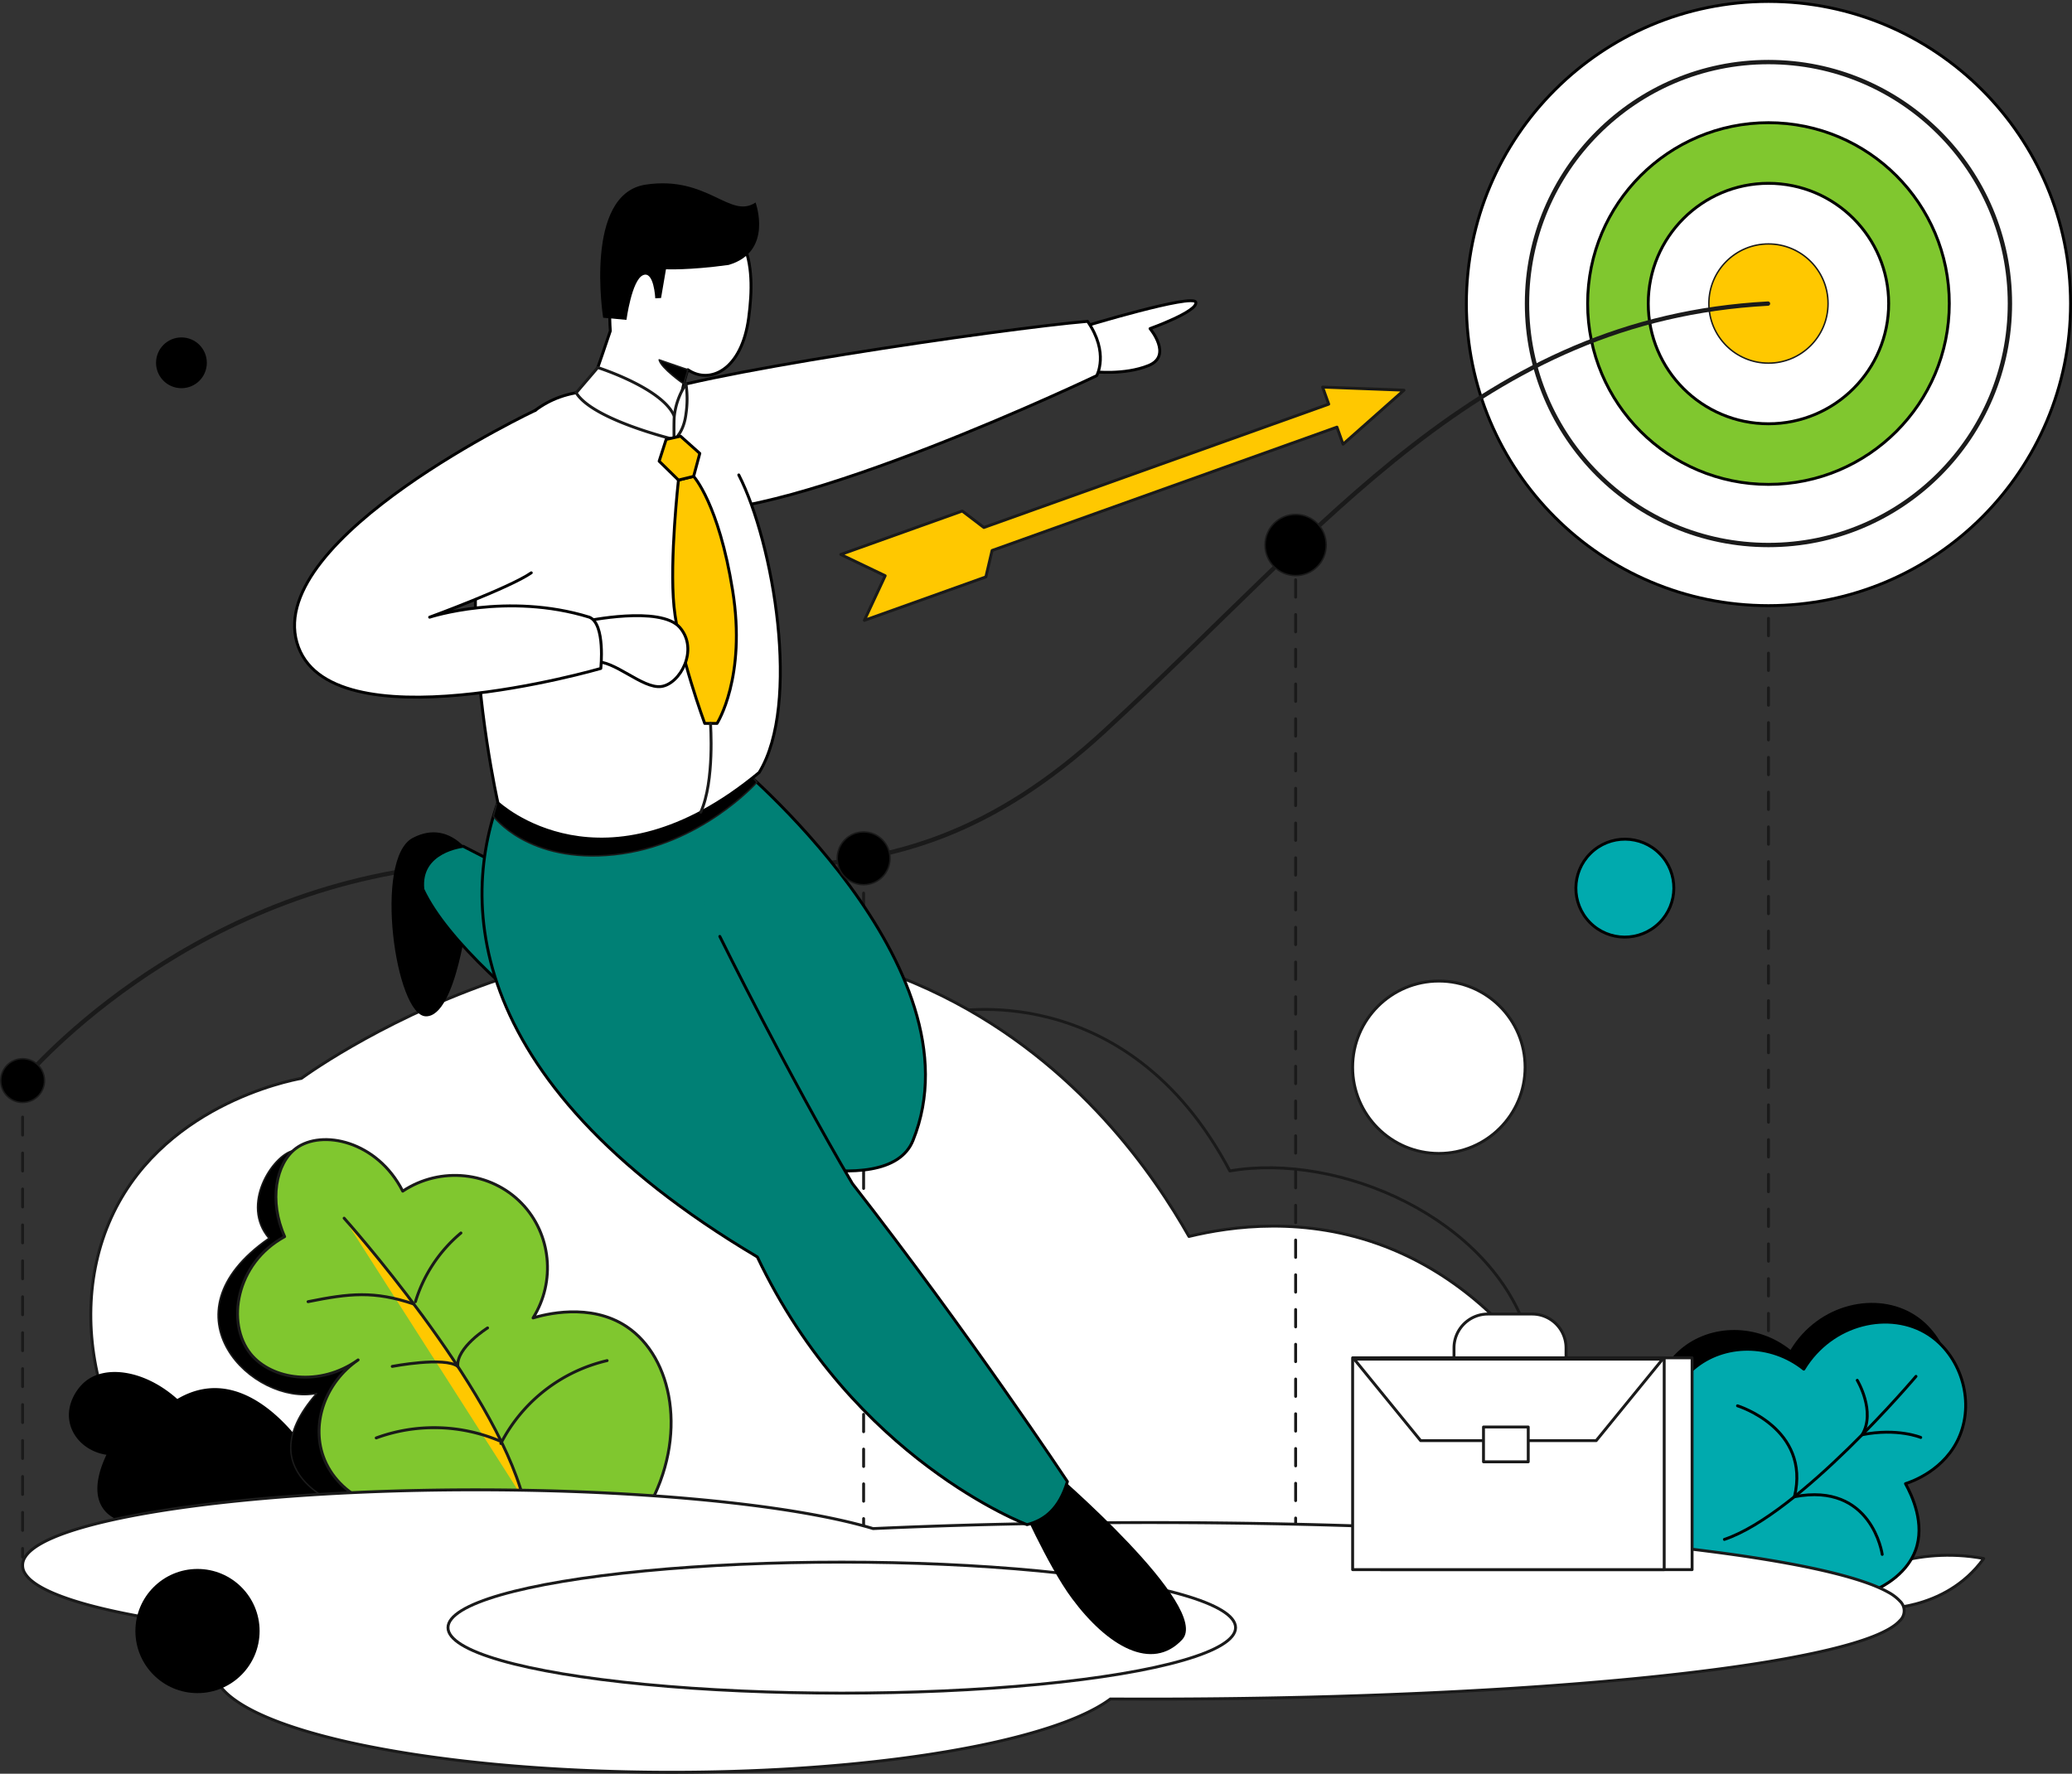
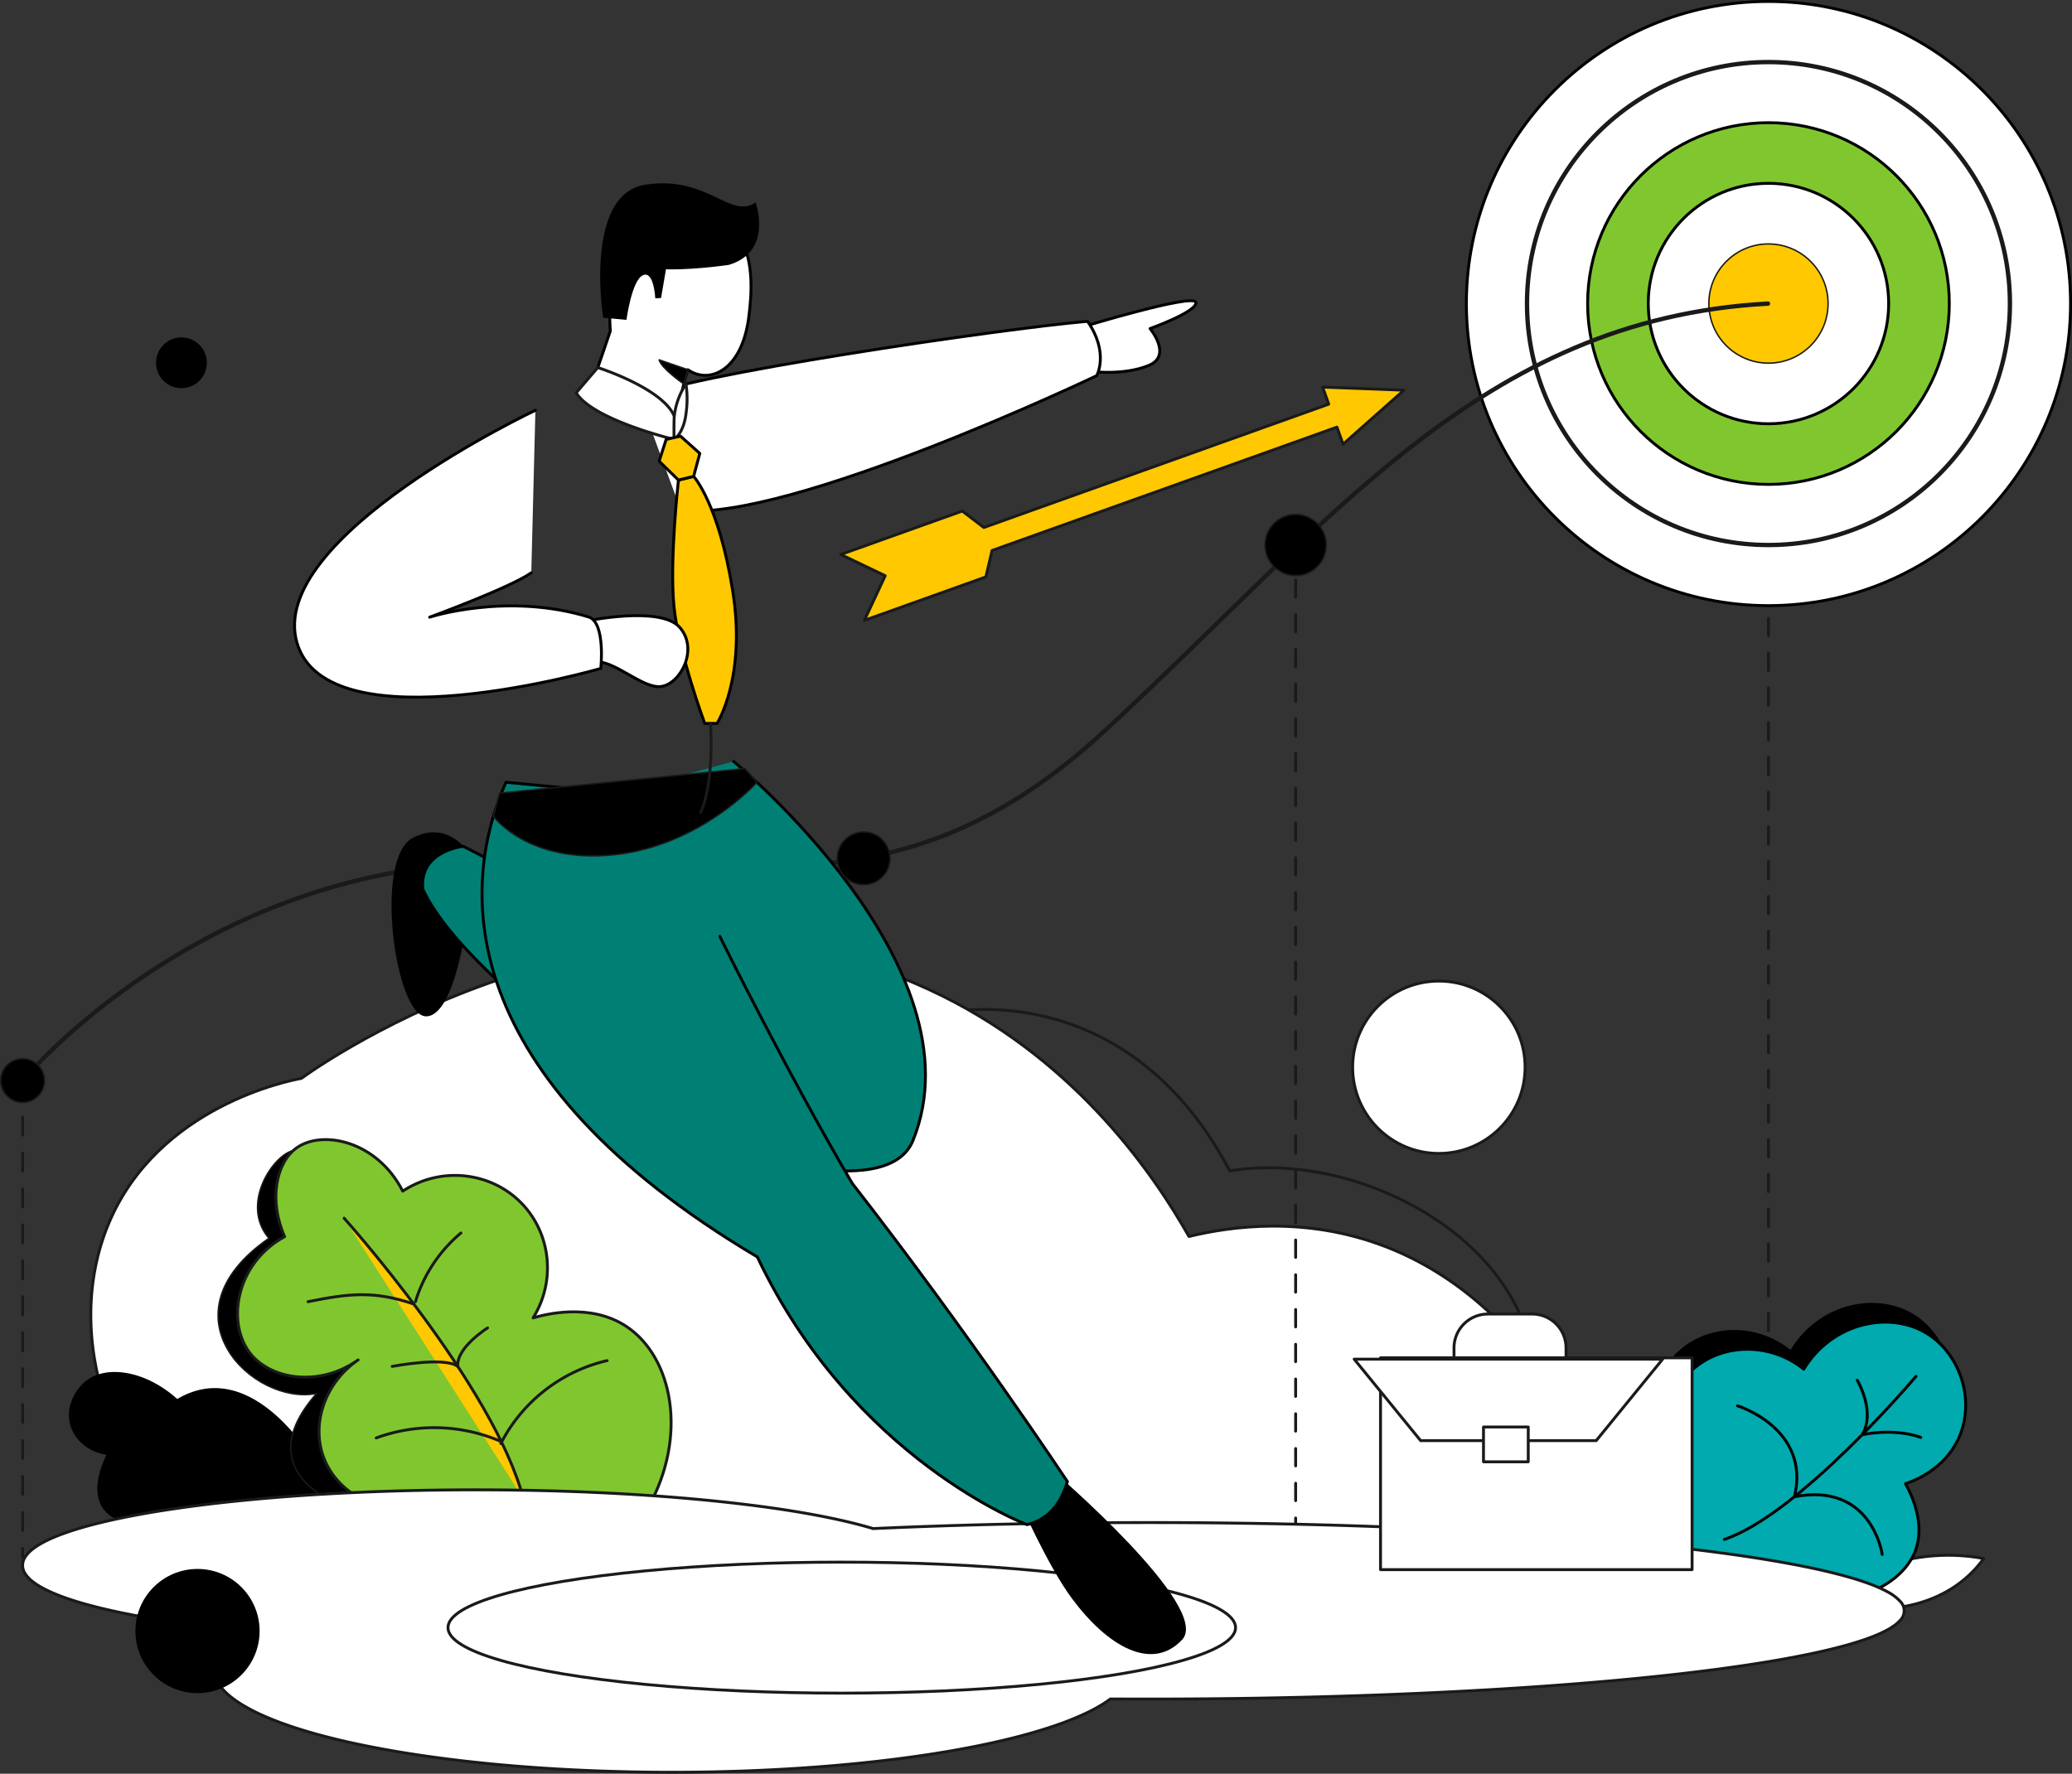
<svg xmlns="http://www.w3.org/2000/svg" viewBox="0 0 1430.64 1225">
  <rect x="0" y="0" width="1430.64" height="1225" fill="#333333" stroke="none" />
  <defs>
    <style>.cls-1,.cls-7{fill:#fff;}.cls-1,.cls-10,.cls-11,.cls-12,.cls-13,.cls-4,.cls-5,.cls-6,.cls-8{stroke:#1a1a1a;}.cls-1,.cls-10,.cls-11,.cls-12,.cls-13,.cls-14,.cls-15,.cls-16,.cls-2,.cls-3,.cls-4,.cls-5,.cls-6,.cls-7,.cls-8,.cls-9{stroke-linecap:round;stroke-linejoin:round;}.cls-1,.cls-12,.cls-13,.cls-14,.cls-15,.cls-2,.cls-3,.cls-4,.cls-5,.cls-6,.cls-7,.cls-9{stroke-width:2px;}.cls-16,.cls-2{fill:#00aaae;}.cls-14,.cls-15,.cls-16,.cls-2,.cls-3,.cls-7,.cls-9{stroke:#000;}.cls-3,.cls-4,.cls-5,.cls-6,.cls-8{fill:none;}.cls-5{stroke-dasharray:12.41 12.41;}.cls-6{stroke-dasharray:12;}.cls-8{stroke-width:3px;}.cls-12,.cls-9{fill:#80c72f;}.cls-10,.cls-13,.cls-15{fill:#ffc800;}.cls-14{fill:#008075;}.cls-16{stroke-width:2px;}</style>
  </defs>
  <g id="Layer_2" data-name="Layer 2">
    <g id="Layer_1-2" data-name="Layer 1">
      <g id="Layer_2-2" data-name="Layer 2">
        <g id="_3" data-name=" 3">
          <path class="cls-1" d="M1286.05,1088.27s35.17-20.91,83.64-11.88c-27.08,37.55-73.66,34.6-73.66,34.6S1284.63,1095.88,1286.05,1088.27Z" />
          <path d="M1155.5,1016.4c-22.18-26.11-18.72-64.58,4.93-84.65,20.6-17.48,52.84-17.89,75.85.54,19.42-32.12,59.63-41,86-24,21.79,14.1,32.09,44.63,21.71,69.91-9.85,24-33.72,32-37.48,33.21,4.53,8.21,13.76,27.88,6.83,46.25-10.3,27.31-53.74,44.85-103.18,29.15Z" />
          <path class="cls-2" d="M1139.44,1052.92c-22.18-26.11,6.51-87.8,30.16-107.87,20.6-17.48,52.84-17.89,75.85.53,19.42-32.11,59.63-41,86-24,21.79,14.09,32.09,44.63,21.71,69.91-9.85,24-33.72,32-37.49,33.2,4.54,8.21,13.77,27.88,6.84,46.25-10.3,27.32-53.74,44.86-103.19,29.15C1201.08,1076.66,1157.65,1076.4,1139.44,1052.92Z" />
          <path class="cls-3" d="M1322.92,950.58s-80.32,95.12-132.29,112.6" />
          <path class="cls-3" d="M1239,1033.7c11.38-47.2-39.31-62.79-39.31-62.79" />
          <path class="cls-3" d="M1299.6,1073.54s-7-50.13-60.62-39.84" />
          <path class="cls-3" d="M1282.36,953.29s13,21.57,3.38,37.6c24.3-4.86,40.46,1.88,40.46,1.88" />
          <path class="cls-4" d="M655.17,699.22s122.21-26.38,194,109.48c75-13,180.78,32.24,206,113.94-94.71,16-268.84-25.88-268.84-25.88Z" />
          <path class="cls-1" d="M1121.89,1111c-11.12-117.54-74.67-215.3-165.74-250.22-55-21.08-106.06-13.89-135.22-6.82-23.69-41.79-75.87-119.18-170.1-166.05C437.48,581.78,219,736.77,208.11,744.77c-7.74,1.37-98.89,19-133,100.08-32.83,78,.63,182.39,87.24,236.57Z" />
          <line class="cls-4" x1="15.61" y1="753.1" x2="15.61" y2="759.1" />
          <line class="cls-5" x1="15.61" y1="771.51" x2="15.61" y2="1063.21" />
          <line class="cls-4" x1="15.61" y1="1069.41" x2="15.61" y2="1075.41" />
-           <line class="cls-6" x1="596.29" y1="592.8" x2="596.29" y2="1075.41" />
          <line class="cls-6" x1="894.59" y1="376.41" x2="894.59" y2="1075.41" />
          <line class="cls-6" x1="1221.06" y1="235.07" x2="1221.06" y2="926.3" />
          <ellipse class="cls-7" cx="1221.06" cy="209.64" rx="208.58" ry="208.64" />
          <ellipse class="cls-8" cx="1221.06" cy="209.64" rx="166.72" ry="166.77" />
          <ellipse class="cls-9" cx="1221.06" cy="209.64" rx="124.86" ry="124.9" />
          <ellipse class="cls-7" cx="1221.06" cy="209.64" rx="83" ry="83.03" />
          <ellipse class="cls-10" cx="1221.06" cy="209.64" rx="41.15" ry="41.16" />
          <path class="cls-8" d="M15.62,746.3S123.38,616,306.1,597.85s301.65,49.84,456.54-93,259.93-284.48,458.09-295.17" />
          <path d="M216.62,1009.21s-42.12-73.82-94.21-43C99.82,946.05,72.92,942.63,59,954c-6.81,5.53-14.15,17.54-10.42,30.34,3.09,10.59,12.84,18.58,24.91,20.39-4.39,9.29-9.77,24.52-3.17,35.77,7.9,13.48,29.1,14.62,60.7,13.59a857.74,857.74,0,0,0,123.2-13.13Z" />
          <path class="cls-11" d="M241.84,1042.38s-74.13-22.3-23.25-80c-43.49,8.76-109.32-54.19-32.92-107.18-19.93-23.25,2.67-57.4,16.73-60.56,15.28,48.48,58.46,145,58.46,145Z" />
          <path class="cls-12" d="M447.18,1041.82c28.16-49.92,17.25-104.4-14.5-125.6-25.23-16.86-57-8.3-64.62-6,15.84-25.27,12.45-58.11-7.85-79.11-21.27-22-56.06-25.77-82.14-8.45-17.73-34.92-55.88-42.76-73.68-29.59-14,10.38-18.84,36.38-7.85,61-34,18.52-40.42,59.92-23.55,80.92,14.55,18.1,48,23,74.28,4.22-22.72,15.63-32.21,43.48-24.15,66.43,9.92,28.27,45.07,45.1,77.9,32.61Z" />
          <path class="cls-13" d="M237.61,841.34s103.27,115.34,123.81,193.84" />
          <path class="cls-4" d="M212.7,899c28.54-5.74,45.46-7.66,73.05,1.63" />
          <path class="cls-4" d="M318.25,851.56A99.76,99.76,0,0,0,286.85,899" />
          <path class="cls-4" d="M259.77,993.1a116.38,116.38,0,0,1,85.55,2.2" />
          <path class="cls-4" d="M419.19,939.7a110.77,110.77,0,0,0-73.38,57.23" />
          <path class="cls-4" d="M270.83,943.69s36.17-6.94,45.26,0c-1.17-13,20.57-26.57,20.57-26.57" />
          <path class="cls-1" d="M17.34,1075.41c2.13-3.43,6.07-6.63,11.61-9.7,9.71-5.37,24.41-10.32,43.25-14.77,56.51-13.32,150.22-22,256.3-22,86.21,0,164.26,5.75,220.79,15,21.06,3.47,39.13,7.42,53.55,11.77,59-2.68,123.3-4.15,190.56-4.16,143.77,0,273.92,6.73,368.16,17.62,47.12,5.44,85.26,11.92,111.68,19.13,13.2,3.61,23.48,7.39,30.52,11.36a31,31,0,0,1,8.1,6.15,9.2,9.2,0,0,1,.4,13l-.4.39c-3.51,4-10,7.67-19.17,11.25-16.1,6.25-40.57,12-72,17.23-94.15,15.59-250.43,25.77-427.32,25.77q-13.42,0-26.68-.07c-7.83,5.82-18.77,11.28-32.41,16.34-27.78,10.28-66.72,18.84-113,24.83S521.28,1224,464,1224c-87.23,0-166.2-8-223.41-20.82-28.61-6.44-51.78-14.11-67.87-22.66-8-4.28-14.32-8.78-18.62-13.51s-6.63-9.71-6.63-14.88c0-4.58,1.84-9,5.25-13.26-7.84-3.78-14.26-8.18-18.86-13.07a35.77,35.77,0,0,1-3.4-4.17q-11.9-1.61-22.79-3.4c-28.27-4.65-51.16-10.19-67-16.37-7.94-3.09-14.13-6.33-18.4-9.76a21.61,21.61,0,0,1-4.92-5.31,10.21,10.21,0,0,1,0-11.38Z" />
          <ellipse class="cls-1" cx="581.22" cy="1124.11" rx="271.9" ry="45.24" />
          <path d="M327.71,594.4s-15.55-30-42.76-15.69-11.87,123,9.15,123.21,29.1-72,29.1-72" />
          <path class="cls-14" d="M506.48,525.86s172.43,141.76,123.91,261.8C612.08,833,495.56,791,495.56,791S325.24,685.3,292,614.26c-2.93-26.69,27.87-29.76,27.87-29.76l44.47,22.82L380.7,560" />
          <path d="M726.4,1015.34s110.73,94.78,89.83,117.1-51.56,4.64-76.12-28.49c-16.8-22.53-37.44-69.66-37.44-69.66Z" />
          <path class="cls-14" d="M497,646.73s47.33,95.74,91.53,170.68C669.19,920.91,737,1023.23,737,1023.23c-5.54,18.71-15.67,26.67-27.87,29.76,0,0-119.85-44.87-186.22-184.89C313.31,743.6,316.72,613.46,349.35,540.26l104.37,10" />
          <path class="cls-11" d="M340.66,563.74s23.85,32.83,83.47,26.59,98.51-50.07,98.51-50.07l-8.27-9.45-169.51,17Z" />
          <path class="cls-7" d="M747.47,225.77s76.64-23.29,78.18-17-31.59,18.18-31.59,18.18,15.73,18.69-1,25.5-38,4.25-38,4.25C758.31,261.3,741.16,230.54,747.47,225.77Z" />
          <path class="cls-7" d="M441.67,275.11c25.45-15.25,251.44-48.34,309.25-53.18,15.09,21.75,6.31,37.52,6.31,37.52S545,360.74,470.18,352.51" />
-           <path class="cls-7" d="M510.1,328c24,46.95,43,158.3,14.07,205.51-107.65,89.37-180.36,21-180.36,21s-61-270.21,58.56-283.9c38.29-4.38,28.25-6.77,56.15,3.47" />
          <path class="cls-7" d="M466.26,299.4s3.62-30.27,8.68-44.07c15,10.41,37.17.48,42-35.78s2.39-78.35-58.27-79.76c-44.51-1-37.27,88.76-37.27,88.76s-8.37,25.08-14.45,41.64C426.94,295.17,466.26,299.4,466.26,299.4Z" />
          <path class="cls-11" d="M455.12,248.51l19.82,6.82-2.84,9.87S456.35,254.21,455.12,248.51Z" />
          <path d="M521.69,139.85s12.49,34-18.59,43.12c-27.47,3.8-43.27,3-43.27,3l-3.39,19.84-4,.22s-.89-19.48-8.58-15.92-11.31,30.81-11.31,30.81l-16.1-1.47S402.89,134,445.77,127.52,504,151.68,521.69,139.85Z" />
          <circle class="cls-11" cx="15.62" cy="746.3" r="15.12" />
          <circle class="cls-11" cx="596.29" cy="592.8" r="18.24" />
          <circle class="cls-11" cx="894.59" cy="376.41" r="21.13" />
          <polygon class="cls-13" points="685 380.18 923.11 294.99 927.33 306.78 969.4 269.48 913.21 267.33 917.43 279.12 679.32 364.31 664.41 352.94 580.52 382.95 611.19 397.64 596.81 428.45 680.7 398.44 685 380.18" />
          <rect class="cls-1" x="953.2" y="937.75" width="215.13" height="146.31" />
-           <rect class="cls-1" x="933.94" y="937.75" width="215.13" height="146.31" />
          <polygon class="cls-1" points="1102.11 994.97 980.9 994.97 935.01 938.68 1148 938.68 1102.11 994.97" />
          <rect class="cls-1" x="1024.3" y="985.55" width="30.9" height="24.04" />
          <path class="cls-1" d="M1027.33,907.53h30.57a23.39,23.39,0,0,1,23.39,23.39v6.83h-77.35v-6.83a23.4,23.4,0,0,1,23.39-23.39Z" />
          <path class="cls-1" d="M397.83,271.29l14.92-17.44s47.92,15.22,53.51,35.62a68.6,68.6,0,0,1-.85,14S409.31,290,397.83,271.29Z" />
          <path class="cls-1" d="M465.57,287.46a50,50,0,0,1,8.08-22.26,71,71,0,0,1,0,20.59c-1.66,13.6-8.24,17.71-8.24,17.71S465.22,290.93,465.57,287.46Z" />
          <path class="cls-15" d="M478.93,329s17.29,18.71,26.93,78.8-10.77,91.83-10.77,91.83h-8.5s-18.08-48.82-21.23-80.81,3.09-87.27,3.09-87.27Z" />
          <path class="cls-7" d="M404.1,429.06S456,418,469.35,433.31s.23,39.12-12.81,40.82-32.6-18.71-46.2-17C397,447.2,404.1,429.06,404.1,429.06Z" />
          <path class="cls-7" d="M369.68,283.36S184.19,370.91,205,443.72s209.83,17.94,209.83,17.94,3.33-30.85-7.89-35.4c-56.71-17.56-110.3,0-110.3,0s55.24-20.24,70.19-30.65" />
          <polygon class="cls-15" points="459.94 303.5 455.12 318.52 468.45 331.56 478.93 329.01 483.19 313.14 469.87 301.24 459.94 303.5" />
          <path class="cls-4" d="M490.56,499.64s3,39.61-6.72,61.33" />
-           <ellipse class="cls-16" cx="1121.89" cy="613.34" rx="33.85" ry="33.78" transform="translate(-107.81 963.55) rotate(-44.56)" />
          <circle cx="136.37" cy="1126.46" r="42.88" />
          <circle cx="123.87" cy="250.8" r="17.45" transform="matrix(0.1, -1, 1, 0.1, -137.91, 349.36)" />
          <ellipse class="cls-1" cx="993.48" cy="737.09" rx="59.54" ry="59.53" />
        </g>
      </g>
    </g>
  </g>
</svg>